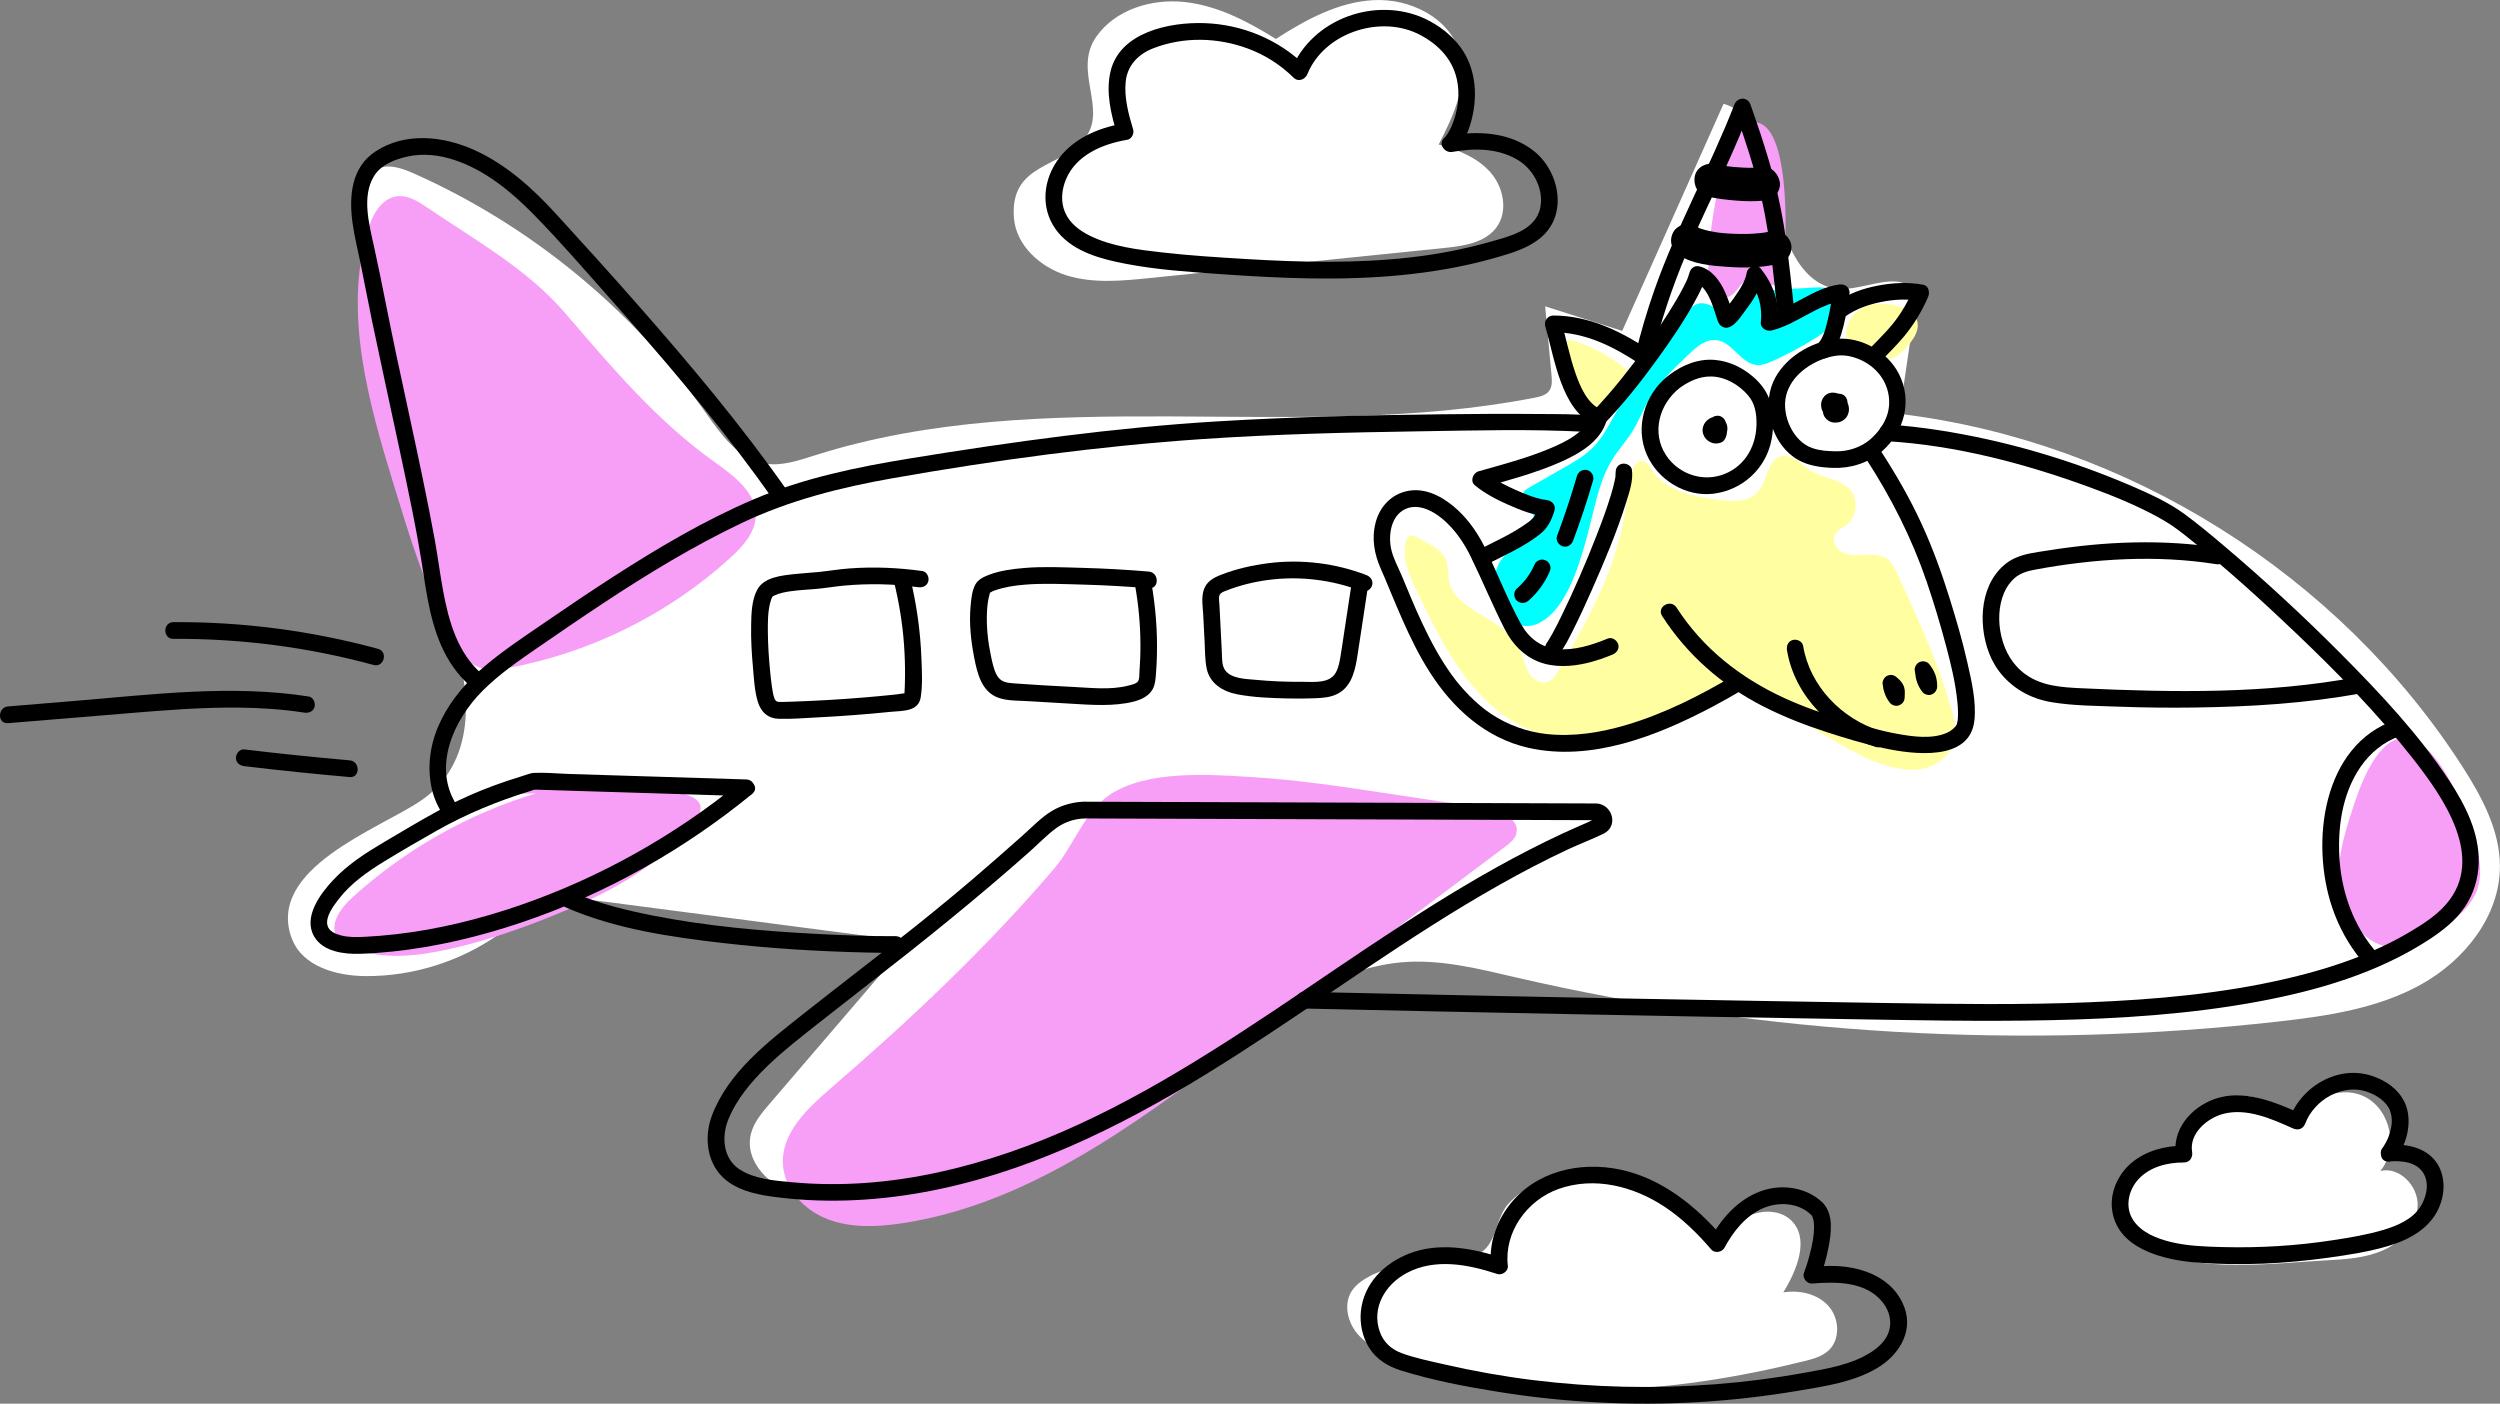
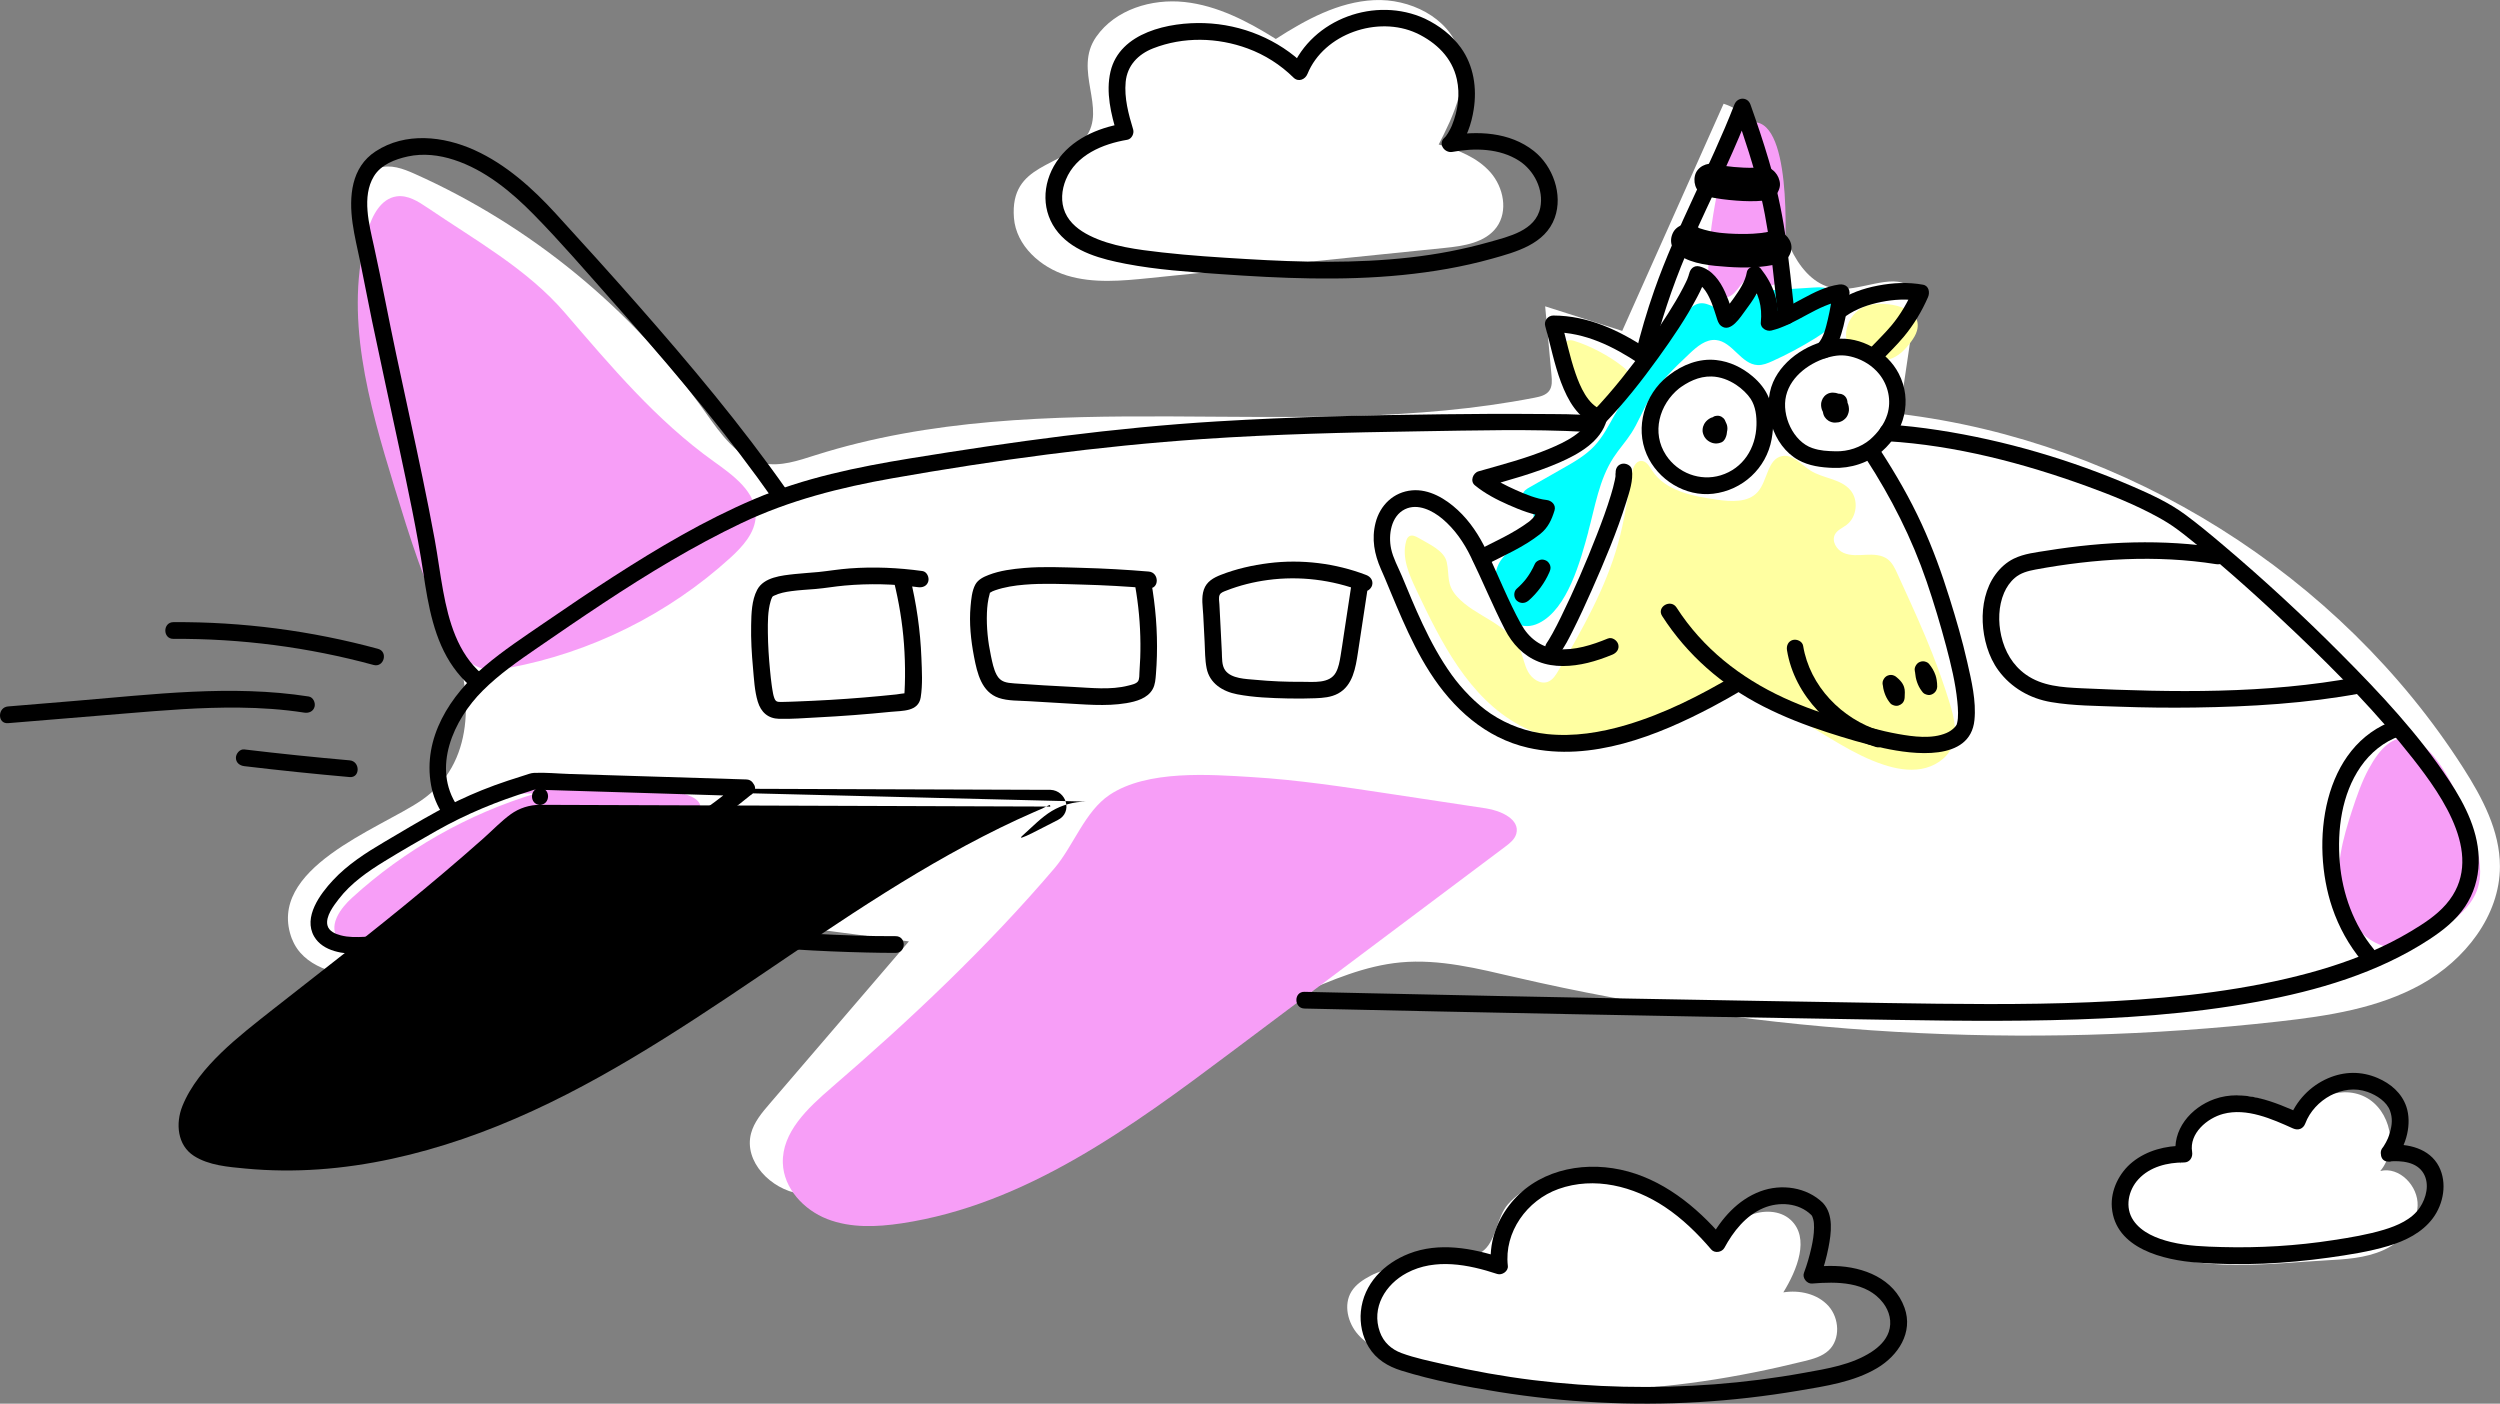
<svg xmlns="http://www.w3.org/2000/svg" id="Layer_1" data-name="Layer 1" width="597.89" height="335.7" viewBox="0 0 597.89 335.7">
  <rect x="0" y="0" width="597.89" height="335.7" fill="#808080" stroke="none" />
  <defs>
    <style>
      .cls-1 {
        fill: #f79ef7;
      }

      .cls-2 {
        fill: aqua;
      }

      .cls-3 {
        fill: #ffffa1;
      }

      .cls-4 {
        fill: #fff;
      }
    </style>
  </defs>
  <path class="cls-4" d="M69.87,224.62c2.51,6.52,10.62,8.79,17.6,8.82,11.31,.06,22.6-3.49,31.85-10.01,3.91-2.76,7.58-6.09,12.14-7.51,4.45-1.39,9.25-.8,13.88-.19,24.01,3.14,48.02,6.27,72.03,9.41-11.11,12.95-22.22,25.89-33.32,38.84-1.83,2.13-3.71,4.36-4.43,7.07-1.79,6.75,4.75,13.39,11.65,14.44,6.9,1.04,13.73-1.8,20.13-4.58,33.07-14.37,66.15-28.74,99.22-43.1,7.84-3.41,15.85-6.86,24.36-7.65,9.28-.86,18.52,1.49,27.6,3.6,59.63,13.8,121.61,17.38,182.43,10.53,11.76-1.32,23.78-3.14,34.11-8.91,10.33-5.77,18.75-16.35,18.75-28.18,0-8.52-4.22-16.44-8.81-23.61-29.55-46.16-80.38-78.06-134.79-84.61,1.18-8,2.36-16,3.54-24,.24-1.62,.47-3.34-.19-4.85-2.43-5.57-10.67-1.22-16.75-1.02-9.5,.31-14.42-11.17-15.88-20.57-1.47-9.4-3.7-20.91-12.78-23.73-8.08,18.11-16.16,36.22-24.25,54.33-6.14-1.96-12.29-3.92-18.43-5.88,.51,5.5,1.02,10.99,1.52,16.49,.12,1.27,.2,2.67-.54,3.7-.77,1.07-2.19,1.41-3.48,1.66-56.68,11.06-117.05-3.7-172.09,13.77-4.03,1.28-8.24,2.74-12.39,1.92-6.18-1.23-10.18-7.02-13.83-12.16-17.56-24.77-41.86-44.7-69.58-57.08-2.72-1.22-5.81-2.37-8.6-1.35-4.96,1.82-5.32,8.6-4.7,13.85,3.93,33.54,11.51,66.65,22.55,98.57,4.66,13.46,5.24,30.02-7.71,38.84-9.92,6.76-37.35,16.29-30.83,33.17Z" />
  <path class="cls-4" d="M262.2,8.76c4.55-6.49,13.21-9.12,21.08-8.28,7.88,.85,15.12,4.63,21.84,8.84,7.16-4.61,14.97-8.87,23.47-9.29,8.5-.42,17.79,4.07,20.38,12.18,2.38,7.47-1.31,15.38-4.9,22.35,4.59,1.25,9.24,3.09,12.38,6.66s4.27,9.27,1.47,13.12c-2.71,3.71-7.84,4.49-12.41,4.95-23.53,2.4-47.06,4.8-70.59,7.21-6.6,.67-13.4,1.33-19.75-.61-6.34-1.94-12.16-7.16-12.68-13.77-1.04-13.27,11.59-11.83,17.13-19.26,5.19-6.95-3.06-16.05,2.56-24.08Z" />
  <path class="cls-4" d="M375.03,281.01c13.47-1.89,27.77,4.77,34.98,16.3,2.46-2.54,5.02-5.14,8.25-6.56s7.37-1.41,9.98,.99c4.66,4.28,1.57,11.95-1.75,17.34,3.87-.62,8.18,.34,10.8,3.26,2.62,2.92,2.9,7.94,.04,10.62-1.57,1.46-3.73,2.05-5.81,2.56-31.92,7.91-66.33,10.67-97.19-.71-3.5-1.29-7.05-2.84-9.53-5.63s-3.55-7.14-1.59-10.31c1.05-1.7,2.79-2.83,4.56-3.77,8.04-4.27,21.33-.86,27.28-6.25,2.74-2.48,3.01-7.89,5.57-10.82,3.61-4.14,9.09-6.26,14.41-7.01Z" />
  <path class="cls-4" d="M521.47,278.5c-.8-6.76,3.74-13.77,10.23-15.81s14.22,1.11,17.43,7.11c1.7-6.71,10.31-10.61,16.48-7.47,6.17,3.14,8.07,12.4,3.65,17.72,4.57-1.13,9.11,3.6,8.93,8.31s-3.89,8.69-8.19,10.62c-4.3,1.93-9.13,2.2-13.83,2.45-11.45,.6-32.09,3.34-42.56-3.28-4.22-2.67-7.29-8.76-6.6-13.81,.75-5.45,13.77-11.7,14.46-5.85Z" />
  <path class="cls-3" d="M339.25,128.65c-.69-.41-1.56-.81-2.24-.39-.42,.26-.62,.76-.74,1.23-1.05,3.86,.7,7.87,2.41,11.49,5.92,12.54,12.58,25.9,24.79,32.49,7.29,3.94,15.97,4.97,24.14,3.63s15.88-4.96,22.63-9.77c1.36-.97,2.82-2.03,4.48-2,.9,.02,1.76,.35,2.59,.69,4.45,1.82,8.82,3.82,13.01,6.17,6.64,3.71,12.89,8.3,20.11,10.68,2.91,.96,6.03,1.54,9.05,1.02s5.94-2.31,7.25-5.08c1.55-3.29,.62-7.17-.45-10.65-1.23-4-2.62-7.96-4.15-11.86-2.17-5.51-4.62-10.9-7.08-16.29-.43-.95-.87-1.9-1.3-2.85-.57-1.26-1.19-2.57-2.29-3.41-1.44-1.1-3.41-1.16-5.22-1.07s-3.71,.27-5.37-.47-2.88-2.8-2.03-4.4c.57-1.07,1.81-1.55,2.78-2.28,2.49-1.89,2.93-5.96,.89-8.34-2.32-2.72-6.52-2.74-9.54-4.66-2.21-1.41-4.2-3.95-6.77-3.46-3.52,.68-3.45,5.87-5.82,8.57-2.31,2.62-6.4,2.34-9.85,1.85-5.77-.83-12.25-2.08-15.42-6.97-.67-1.03-1.43-2.35-2.66-2.29-1.35,.06-1.94,1.71-2.17,3.04-.99,5.58-1.79,11.21-3.3,16.68-2.99,10.82-8.65,20.67-14.26,30.39-.63,1.1-1.36,2.27-2.54,2.72-1.81,.68-3.81-.72-4.74-2.42-.93-1.7-1.19-3.69-2-5.45-1.37-3-4.17-5.08-6.98-6.81-2.81-1.73-5.81-3.28-8.02-5.73-2.6-2.88-1.74-5.02-2.44-8.22-.61-2.75-4.15-4.25-6.72-5.77Z" />
  <path class="cls-3" d="M376.48,81.52c-.58-.17-1.26-.29-1.75,.06-.34,.25-.5,.67-.62,1.08-1.37,4.77,.77,9.78,2.92,14.26,.69,1.42,1.52,2.97,3.02,3.48,1.85,.62,3.8-.65,5.09-2.11,1.61-1.81,2.72-3.98,3.56-6.23,1.08-2.91,1.24-2.9-.82-4.54-2.99-2.38-7.74-4.9-11.41-5.99Z" />
  <path class="cls-3" d="M446.77,73.02c-3.19,.9-5.51,4.23-5.25,7.53,.05,.61,.18,1.23,.48,1.76,.37,.65,.96,1.13,1.56,1.56,2.39,1.72,5.44,2.9,8.26,2.07,2.18-.64,3.87-2.36,5.21-4.19,.59-.81,1.15-1.67,1.42-2.64,1.65-5.91-7.81-7.18-11.69-6.09Z" />
  <path class="cls-2" d="M379.83,127.19c1.65-6.06,2.62-12.5,6.05-17.77,1.32-2.03,2.98-3.84,4.29-5.88,1.58-2.46,2.62-5.23,4.1-7.76,2.5-4.3,6.17-7.78,9.78-11.2,1.79-1.69,3.9-3.5,6.35-3.26,3.94,.39,6.01,5.83,9.97,5.99,1.22,.05,2.39-.44,3.5-.94,3.51-1.58,6.91-3.4,10.18-5.43,2.07-1.29,4.18-2.76,5.28-4.94,1.1-2.18,.8-5.25-1.26-6.55-1.34-.84-3.04-.77-4.61-.67-3.01,.19-6.01,.39-9.02,.58-1.12,.07-2.27,.15-3.32,.55-2.94,1.12-4.95,4.65-8.1,4.52-2.31-.09-4.3-2.23-6.57-1.87-1.54,.25-2.65,1.58-3.61,2.81-5.96,7.68-11.94,15.4-16.7,23.87-1.46,2.6-2.83,5.3-4.88,7.47-2.09,2.22-4.78,3.76-7.43,5.26-2.69,1.53-5.38,3.06-8.07,4.6-.65,.37-1.37,.82-1.55,1.55-.31,1.25,1.08,2.18,1.84,3.22,1.66,2.28,.22,5.57-1.78,7.55s-4.62,3.49-5.87,6.02c-2.89,5.8,1.93,17.87,9.62,14.12,6.92-3.37,10-15.12,11.84-21.87Z" />
  <path class="cls-1" d="M408.54,64.52c0,1.56,.06,3.19,.8,4.56,.74,1.37,2.35,2.4,3.85,1.97,2.57-.73,3.46-5.03,6.11-4.69,1.36,.17,2.26,1.61,3.61,1.87,1.19,.23,2.38-.58,2.98-1.63s.74-2.29,.83-3.5c.45-5.67,1.82-35.86-8.23-33.77-5.88,1.22-6.34,9.61-7.3,14.23-1.44,6.9-2.62,13.89-2.66,20.95Z" />
  <path class="cls-1" d="M566.52,183.82c-1.71,3.18-2.9,6.61-4.02,10.05-2.14,6.54-4.09,13.48-2.7,20.22,1.39,6.74,7.22,13.06,14.09,12.61,3.9-.25,7.35-2.54,10.5-4.85,3.22-2.37,6.51-5.04,7.94-8.78,1.5-3.92,.68-8.34-.54-12.35-3.07-10.1-14.42-37.09-25.26-16.89Z" />
  <path class="cls-1" d="M198.78,260.18c-5.6,4.82-11.8,10.61-11.56,17.99,.2,6.02,4.99,11.18,10.61,13.37,5.62,2.19,11.88,1.92,17.84,1.02,29.58-4.45,54.84-22.97,78.77-40.92,21.84-16.38,43.69-32.76,65.53-49.14,1.11-.83,2.28-1.76,2.66-3.09,.96-3.45-3.68-5.54-7.22-6.08-7.87-1.19-15.73-2.38-23.6-3.57-10.72-1.62-21.46-3.25-32.29-3.91-10.2-.63-25.15-1.77-34.16,4.25-5.91,3.95-8.63,12.21-13.18,17.55-16.14,18.94-34.58,36.32-53.41,52.53Z" />
  <path class="cls-1" d="M128.2,189.74c-16.29,4.9-31.45,13.51-44.01,24.97-2.69,2.45-5.46,6.22-3.65,9.38,.83,1.45,2.43,2.26,4,2.83,7.36,2.69,15.54,1.73,23.18,0,9.11-2.06,17.95-5.17,26.56-8.77,12.16-5.07,24.37-11.5,32.1-22.16,.71-.98,1.41-2.14,1.12-3.31-.32-1.34-1.76-2.05-3.05-2.54-14.11-5.34-30.14-5.43-44.31-.24" />
  <path class="cls-1" d="M102.25,49.69c-2.22-1.51-4.71-3.09-7.37-2.73-3.8,.51-5.91,4.62-6.98,8.3-5.8,19.92,.29,41.15,6.36,60.99,3.69,12.07,7.41,24.22,13.19,35.45,1.78,3.47,4.13,7.13,7.88,8.17,2.07,.57,4.28,.25,6.39-.15,19.61-3.65,38.14-12.86,52.9-26.28,2.99-2.72,6.01-6.02,6.12-10.05,.15-5.71-5.36-9.68-10-13-13.79-9.85-24.67-22.83-35.64-35.58-9.04-10.51-21.48-17.38-32.84-25.12Z" />
  <path d="M447.27,105.1c-2.28,1.92-5.33,2.91-8.28,2.83-2.08-.06-3.62-.11-5.56-.77-4.56-1.54-7.42-7.79-6.27-12.55s5.92-8.12,10.53-9.26c2.1-.52,3.71-.47,5.66,.11,2.34,.7,4.49,2.06,6.04,3.96,2.2,2.69,3.01,6.4,1.97,9.72-.73,2.34-2.27,4.35-4.09,5.95-1.94,1.7,.9,4.52,2.83,2.83,5.36-4.71,7.35-12.1,3.98-18.6-2.72-5.26-9.09-8.92-15.05-8.25s-12.48,4.54-14.99,10.34c-2.72,6.3-.09,15.19,6.03,18.6,2.55,1.42,5.45,1.79,8.32,1.89,4.3,.15,8.4-1.19,11.71-3.98,1.97-1.66-.87-4.48-2.83-2.83Z" />
  <path d="M398.77,90.01c-5.44,4.39-7.78,12.14-4.96,18.65,2.63,6.08,9.26,10.2,15.9,9.42,7.02-.83,12.71-6.06,13.98-13.03,.59-3.24,.57-6.78-.66-9.88-.81-2.03-2.22-3.75-3.87-5.15-2.49-2.11-5.45-3.55-8.71-3.91-4.1-.46-8.06,1.12-11.27,3.59-.86,.66-1.31,1.72-.72,2.74,.49,.84,1.87,1.38,2.74,.72,2.37-1.82,5.06-3.19,8.11-3.12,2.13,.05,4.13,.83,5.9,1.99,1.37,.9,2.74,2.23,3.48,3.37,1.19,1.84,1.44,4.16,1.38,6.3-.15,5.47-3.18,10.34-8.57,11.98-4.91,1.49-10.24-.54-13.06-4.82-3.52-5.36-1.64-12.13,3.16-16,.84-.68,.71-2.12,0-2.83-.83-.83-1.99-.68-2.83,0Z" />
  <path d="M409.05,102.42c.03,.06,.06,.13,.09,.2l-.2-.48c.1,.24,.16,.49,.2,.75l-.07-.53c.04,.29,.04,.57,0,.86l.07-.53c-.04,.26-.1,.51-.2,.75l.2-.48-.02,.04,1.2-.92c-.07,.03-.15,.05-.22,.06l.53-.07c-.1,.01-.2,.01-.29,0l.53,.07c-.12-.02-.24-.05-.35-.1l.48,.2c-.1-.05-.2-.1-.29-.17l.4,.31c-.1-.07-.18-.16-.26-.26l.31,.4c-.06-.08-.11-.16-.15-.25l.2,.48c-.03-.08-.06-.17-.07-.25l.07,.53c-.01-.09-.01-.18,0-.28l-.07,.53c.01-.1,.04-.2,.08-.3l-.2,.48c.04-.1,.1-.19,.16-.27l-.31,.4c.07-.09,.16-.18,.25-.25l-.4,.31c.09-.07,.19-.13,.3-.18l-.48,.2c.1-.04,.2-.07,.3-.08l-.53,.07c.09-.01,.19-.01,.28,0l-.53-.07s.06,0,.1,.02l-.48-.2c.05,.02,.1,.05,.14,.08l-.4-.31s.09,.08,.13,.13l-.31-.4c.04,.06,.08,.12,.11,.19l-.2-.48c.03,.08,.05,.16,.07,.24l-.07-.53c.01,.09,.01,.18,0,.28l.07-.53c-.01,.08-.03,.16-.07,.24l.2-.48c-.03,.06-.06,.11-.1,.16l.31-.4s-.07,.08-.11,.11l.4-.31s-.1,.06-.15,.09l.48-.2c-.06,.02-.12,.04-.18,.05l.53-.07c-.06,0-.12,0-.19,0l.53,.07c-.08-.01-.16-.04-.24-.07l.48,.2c-.08-.04-.15-.08-.22-.13l.4,.31c-.06-.05-.11-.1-.16-.16l.31,.4c-.05-.06-.08-.12-.11-.19l.2,.48c-.03-.07-.05-.14-.06-.21l.07,.53c0-.05,0-.1,0-.16l-.07,.53s0-.04,.01-.06c.08-.27,.1-.53,.04-.8-.01-.27-.09-.51-.24-.74-.13-.23-.3-.42-.52-.56-.19-.18-.42-.3-.68-.36-.51-.12-1.09-.09-1.54,.2-.42,.27-.82,.69-.92,1.2-.08,.42-.1,.63-.05,1.02s.11,.58,.3,.97c.11,.22,.28,.42,.44,.6,.17,.19,.39,.34,.59,.48,.42,.29,.95,.41,1.45,.44s1.06-.13,1.46-.39c.19-.13,.4-.27,.55-.45,.12-.15,.26-.31,.36-.47s.2-.44,.25-.57c.12-.3,.16-.64,.15-.96-.01-.25-.04-.5-.1-.74-.01-.04-.03-.08-.04-.12-.07-.19-.14-.39-.24-.56-.02-.04-.04-.07-.07-.1-.11-.16-.23-.33-.37-.47-.17-.17-.36-.33-.58-.44-.44-.23-.7-.28-1.19-.32-.27-.02-.56,.04-.81,.08-.36,.07-.72,.22-1.02,.44-.45,.32-.78,.63-1.07,1.11-.02,.04-.05,.08-.07,.12-.09,.19-.18,.39-.25,.59-.09,.25-.11,.55-.13,.8-.04,.54,.14,1.04,.37,1.52,.04,.08,.08,.15,.13,.22,.13,.19,.31,.43,.49,.6,.42,.37,.79,.59,1.32,.77,.09,.03,.18,.05,.27,.07,.26,.04,.53,.1,.79,.07,.44-.04,.65-.08,1.03-.23l.24-.1c.23-.13,.42-.3,.56-.52,.21-.28,.23-.35,.38-.74,.02-.06,.05-.12,.07-.18,.05-.14,.08-.28,.11-.42,.05-.29,.1-.6,.12-.89,.03-.44-.04-.9-.12-1.32s-.27-.86-.46-1.25c-.13-.23-.3-.42-.52-.56-.19-.18-.42-.3-.68-.36-.27-.08-.53-.1-.8-.04-.27,.01-.51,.09-.74,.24-.43,.28-.8,.69-.92,1.2l-.07,.53c0,.36,.09,.7,.27,1.01h0Z" />
  <path d="M439.31,98.27c.05-.1,.11-.19,.18-.28l-.31,.4c.12-.15,.25-.28,.4-.39l-.4,.31c.15-.11,.31-.21,.48-.28l-.48,.2c.18-.08,.37-.13,.57-.16l-.53,.07c.19-.02,.37-.03,.56,0l-.53-.07h.04c-.47-.46-.93-.93-1.4-1.39,.02,.06,.03,.13,.04,.2l-.07-.53c.01,.11,.01,.22,0,.33l.07-.53c-.02,.14-.06,.28-.11,.42l.2-.48c-.06,.13-.13,.26-.22,.37l.31-.4c-.08,.1-.18,.2-.28,.28l.4-.31c-.09,.06-.18,.12-.28,.16l.48-.2c-.1,.04-.2,.07-.3,.09l.53-.07c-.1,.01-.19,.01-.29,0l.53,.07c-.08-.01-.16-.03-.24-.07l.48,.2c-.07-.03-.13-.07-.19-.11l.4,.31c-.06-.05-.12-.11-.17-.17l.31,.4c-.06-.08-.11-.16-.15-.26l.2,.48c-.04-.11-.07-.22-.09-.34l.07,.53c-.02-.12-.02-.25,0-.37l-.07,.53c.02-.1,.04-.2,.08-.3l-.2,.48c.03-.07,.07-.14,.12-.2l-.31,.4s.08-.09,.13-.13l-.4,.31c.06-.04,.12-.08,.18-.11l-.48,.2c.06-.02,.12-.04,.19-.05l-.53,.07c.1-.01,.2-.01,.3,0l-.53-.07c.13,.02,.26,.06,.38,.11l-.48-.2c.15,.07,.3,.15,.43,.25l-.4-.31c.16,.12,.3,.26,.42,.42l-.31-.4c.12,.16,.22,.33,.3,.51l-.2-.48c.06,.15,.1,.29,.12,.45l-.07-.53c.02,.14,.02,.28,0,.42l.07-.53c-.02,.12-.05,.23-.09,.34l.2-.48c-.04,.08-.08,.16-.13,.23l.31-.4c-.06,.07-.12,.13-.19,.19l.4-.31c-.09,.07-.18,.12-.28,.16l.48-.2c-.12,.05-.24,.08-.37,.1l.53-.07c-.13,.02-.25,.02-.37,0l.53,.07c-.09-.01-.19-.04-.27-.07l.48,.2c-.08-.03-.15-.07-.22-.13l.4,.31c-.05-.04-.1-.09-.14-.14l.31,.4c-.04-.06-.07-.11-.1-.18l.2,.48c-.03-.07-.04-.14-.06-.21l.07,.53c-.01-.1-.01-.2,0-.3l-.07,.53c.02-.1,.04-.2,.08-.29l-.2,.48c.04-.11,.1-.2,.17-.29l-.31,.4c.06-.08,.13-.15,.22-.21l-.4,.31c.07-.05,.15-.1,.23-.14l-.48,.2c.05-.02,.11-.04,.16-.05,.26-.06,.49-.18,.68-.36,.22-.14,.39-.33,.52-.56,.15-.23,.23-.48,.24-.74,.06-.27,.05-.53-.04-.8-.16-.48-.46-.95-.92-1.2s-1.01-.34-1.54-.2-1.13,.48-1.49,.92c-.12,.15-.3,.36-.41,.55s-.21,.45-.28,.63c-.11,.28-.14,.6-.16,.89s.02,.62,.11,.9c.08,.25,.18,.51,.33,.73,.27,.39,.48,.6,.88,.87,.22,.16,.49,.25,.75,.34,.55,.18,1.08,.13,1.64,.05,.1-.02,.2-.04,.29-.07,.25-.09,.52-.19,.74-.33,.44-.29,.88-.68,1.11-1.16,.26-.55,.45-1.15,.38-1.77-.03-.3-.06-.62-.16-.91s-.22-.58-.37-.84-.34-.48-.53-.71c-.1-.12-.22-.23-.34-.34-.23-.19-.48-.39-.74-.53-.3-.16-.64-.31-.98-.37-.53-.09-.9-.11-1.44,.01-.25,.06-.5,.16-.72,.3s-.42,.29-.59,.48c-.35,.41-.44,.59-.63,1.08-.13,.34-.18,.72-.16,1.08,.03,.59,.15,1.01,.41,1.54,.23,.47,.63,.84,1.06,1.12,.45,.3,1.13,.47,1.67,.41s.86-.13,1.37-.39c.27-.13,.51-.33,.72-.53,.46-.42,.77-.99,.96-1.57s.19-1.29,.03-1.88c-.1-.34-.27-.63-.51-.88-.25-.25-.54-.42-.88-.51-.27-.04-.56-.1-.85-.09s-.58,.05-.85,.1c-.39,.07-.77,.23-1.11,.4s-.66,.42-.94,.68c-.09,.08-.17,.17-.24,.26-.17,.22-.36,.44-.5,.69-.25,.46-.34,1.03-.2,1.54,.06,.26,.18,.49,.36,.68,.14,.22,.33,.39,.56,.52,.46,.25,1.03,.37,1.54,.2s.94-.46,1.2-.92h0Z" />
  <path d="M446.31,109.77c5.98,9.23,10.91,18.93,14.47,29.35,1.73,5.08,3.28,10.25,4.66,15.44,1.15,4.33,2.23,8.76,2.67,13.23,.17,1.67,.3,3.8-.05,5.11-.03,.12-.07,.23-.1,.35-.16,.5,.2-.28-.06,.13-.16,.25-.22,.35-.46,.59-.55,.57-1.16,.99-1.94,1.33-3.46,1.49-7.94,.89-11.59,.23-4.25-.76-8.39-1.97-12.52-3.22-5.02-1.51-10-3.22-14.77-5.42-10.43-4.81-19.41-11.86-25.66-21.59-1.39-2.16-4.85-.16-3.45,2.02,5.98,9.32,14.33,16.59,24.17,21.61,4.88,2.49,10,4.48,15.21,6.17,4.5,1.46,9.06,2.84,13.69,3.84,6.82,1.47,20.61,3.34,21.62-6.72,.46-4.57-.71-9.45-1.72-13.88-1.16-5.13-2.64-10.2-4.21-15.22-1.88-6.04-4.03-11.99-6.67-17.75-2.81-6.12-6.18-11.95-9.84-17.6-1.39-2.15-4.86-.15-3.45,2.02h0Z" />
  <path d="M449.65,174.79c-9.18-2.83-16.85-10.73-18.42-20.34-.17-1.07-1.5-1.66-2.46-1.4-1.13,.31-1.57,1.39-1.4,2.46,1.79,10.96,10.81,19.92,21.21,23.13,2.47,.76,3.52-3.1,1.06-3.86h0Z" />
  <path d="M458.47,161.56c.06,.07,.11,.14,.17,.21l-.31-.4c.3,.4,.55,.83,.75,1.28l-.2-.48c.21,.5,.35,1.02,.43,1.56l-.07-.53c.04,.34,.06,.67,.05,1.01l3.73-1.01c-.33-.44-.61-.91-.82-1.41l.2,.48c-.22-.53-.37-1.08-.44-1.64l.07,.53c-.01-.11-.03-.23-.03-.34-.04-.54-.19-1.02-.59-1.41-.35-.35-.92-.61-1.41-.59s-1.05,.19-1.41,.59-.63,.89-.59,1.41c.13,1.57,.61,3.14,1.57,4.41l.31,.4c.18,.2,.4,.33,.64,.41,.4,.17,.88,.24,1.3,.1,.86-.28,1.44-1.02,1.47-1.93,.02-.54-.05-1.07-.13-1.61-.06-.38-.15-.75-.27-1.11-.36-1.04-.88-1.91-1.58-2.75-.31-.37-.95-.59-1.41-.59-.49,0-1.08,.22-1.41,.59s-.61,.88-.59,1.41l.07,.53c.1,.34,.27,.63,.51,.88h0Z" />
  <path d="M450.8,164.83c.34,.29,.68,.58,.95,.93l-.31-.4c.09,.12,.18,.26,.24,.4l-.2-.48c.06,.14,.09,.28,.11,.43l-.07-.53c.07,.54,0,1.09-.01,1.63l3.73-1.01c-.32-.43-.59-.9-.8-1.39l.2,.48c-.22-.53-.37-1.09-.45-1.66l.07,.53c-.01-.11-.03-.23-.04-.34,.01-.28-.05-.53-.17-.77-.08-.25-.22-.46-.41-.64-.35-.35-.92-.61-1.41-.59s-1.05,.19-1.41,.59c-.34,.37-.63,.89-.59,1.41,.13,1.57,.61,3.13,1.56,4.4l.31,.4c.18,.2,.4,.33,.64,.41,.4,.17,.88,.24,1.3,.1,.33-.11,.63-.28,.88-.51,.38-.35,.57-.91,.59-1.41,.03-.81,.13-1.71-.14-2.5-.2-.6-.47-1.02-.89-1.5-.25-.3-.56-.56-.85-.81-.41-.35-.86-.59-1.41-.59-.49,0-1.08,.22-1.41,.59s-.61,.88-.59,1.41,.19,1.07,.59,1.41h0Z" />
  <path d="M437.58,85.08c1.8-1.89,2.65-4.54,3.28-7.01s1.03-5.04,1.44-7.57c.26-1.61-.88-2.68-2.46-2.46-6.27,.89-11.18,5.68-17.25,7.16l2.53,1.93c.51-4.85-1.03-9.11-4.02-12.89-.9-1.14-3.11-.52-3.34,.88-.37,2.23-1.77,4.26-3.04,6.08-.58,.82-1.18,1.63-1.84,2.39-.25,.29-.5,.58-.77,.86-.59,.6-.21,.13,.23,.02h1.04c.29,.17,.59,.34,.88,.51,.22,.2,.33,.33,.36,.58-.02-.14-.1-.29-.15-.43-.14-.46-.28-.91-.43-1.37-.42-1.33-.91-2.64-1.48-3.91-1.2-2.66-3.1-5.36-6.08-6.13-1.39-.36-2.36,.65-2.53,1.93,.09-.68-.03,0-.11,.26-.09,.3-.2,.59-.32,.88-.14,.35,.1-.21-.07,.15-.09,.2-.18,.4-.28,.6-.2,.42-.4,.83-.62,1.24-1.1,2.13-2.34,4.18-3.62,6.21-3.36,5.33-7.04,10.48-10.99,15.39-2.23,2.78-4.55,5.48-7.02,8.05-1.79,1.86,1.04,4.69,2.83,2.83,4.69-4.87,8.89-10.21,12.84-15.69,3.36-4.66,6.64-9.47,9.32-14.56,.89-1.69,1.79-3.45,2.04-5.36l-2.53,1.93c1.94,.5,3.21,3.03,3.98,4.99,.41,1.05,.75,2.13,1.09,3.21,.25,.8,.46,1.66,1.15,2.18,2.27,1.73,4.66-2.22,5.75-3.67,1.76-2.35,3.73-5.16,4.22-8.12l-3.34,.88c2.35,2.98,3.24,6.32,2.84,10.07-.14,1.35,1.39,2.21,2.53,1.93,6.07-1.48,11.01-6.28,17.25-7.16l-2.46-2.46c-.38,2.31-.73,4.63-1.28,6.91-.47,1.97-1.01,4.43-2.41,5.91-1.77,1.86,1.05,4.7,2.83,2.83h0Z" />
  <path d="M429.25,75.6c-.74-6.57-1.36-13.16-2.33-19.7-.88-5.94-2.2-11.79-3.9-17.55-1.32-4.49-2.82-8.92-4.38-13.33-.69-1.94-3.14-1.85-3.86,0-5.84,15.04-13.81,29.17-19.15,44.41-1.76,5.02-3.25,10.12-4.51,15.28-.61,2.5,3.25,3.57,3.86,1.06,2.1-8.59,4.87-16.98,8.31-25.12,3.01-7.12,6.45-14.05,9.64-21.09,2.02-4.44,3.94-8.93,5.7-13.48h-3.86c2.45,6.92,4.77,13.9,6.43,21.06,1.28,5.5,2.08,11.07,2.72,16.67,.45,3.93,.86,7.86,1.31,11.78,.12,1.07,.83,2,2,2,.99,0,2.12-.92,2-2h0Z" />
  <path d="M311.93,241.2c21.41,.48,42.82,.93,64.24,1.35s42.64,.81,63.97,1.15c16.79,.27,33.59,.65,50.39,.28,16.51-.36,33.08-1.41,49.34-4.41,14.31-2.64,28.85-6.87,41.12-14.91,3.28-2.15,6.33-4.55,8.54-7.83,2.07-3.07,3.16-6.73,3.27-10.42,.2-7.18-3.17-13.84-7.02-19.68-7.31-11.11-16.6-20.98-25.95-30.38-8.99-9.04-18.37-17.71-28.1-25.94-3-2.54-6.02-5.06-9.18-7.39-3.81-2.8-8.19-4.81-12.51-6.68-14.77-6.38-30.54-11.02-46.45-13.47-4.05-.62-8.12-1.1-12.2-1.35-2.57-.16-2.56,3.84,0,4,16.28,.99,32.49,5.24,47.78,10.79,5.78,2.1,11.55,4.41,16.95,7.38,1.55,.85,3.05,1.77,4.47,2.82,.26,.19,.52,.39,.78,.58,.14,.11,.28,.22,.42,.32,.18,.14-.07-.06-.09-.07,.11,.08,.22,.17,.33,.25,.68,.53,1.36,1.07,2.03,1.61,8.77,7.08,17.15,14.67,25.3,22.46,9.79,9.36,19.35,19.1,27.72,29.78,7.22,9.21,17.52,23.79,7.9,34.84-2.35,2.7-5.42,4.66-8.46,6.48s-6.02,3.31-9.16,4.69c-6.57,2.88-13.49,4.95-20.46,6.58-15.48,3.62-31.41,5.02-47.27,5.67s-32.2,.43-48.29,.18c-20.47-.33-40.94-.68-61.41-1.06s-41.73-.82-62.59-1.28c-5.12-.11-10.25-.22-15.37-.34-2.58-.06-2.57,3.94,0,4h0Z" />
  <path d="M394.07,83.52c-6.8-4.51-14.28-8.04-22.59-8.06-1.29,0-2.29,1.28-1.93,2.53,1.28,4.48,2.13,9.08,3.78,13.44s3.99,8.58,8.48,10.33c1.01,.39,2.19-.43,2.46-1.4,.31-1.13-.39-2.07-1.4-2.46-3.13-1.22-4.96-5.38-6.08-8.62-1.4-4.04-2.22-8.25-3.39-12.36l-1.93,2.53c7.61,.03,14.36,3.4,20.57,7.52,2.15,1.43,4.16-2.04,2.02-3.45h0Z" />
  <path d="M384.57,152.69c-3.82,1.57-7.99,2.92-12.17,2.54-3.83-.35-6.79-2.64-8.62-5.95-3.13-5.67-5.5-11.78-8.3-17.62-1.72-3.59-3.92-6.97-6.86-9.69-2.91-2.7-6.81-5.06-10.93-4.7-4.41,.39-7.66,3.56-8.72,7.77-.98,3.89-.28,7.51,1.3,11.1,.19,.43,.38,.86,.57,1.3,.11,.25,.21,.49,.32,.74,.06,.14,.36,.84,.18,.43,.42,.99,.83,1.98,1.24,2.98,.9,2.15,1.8,4.31,2.74,6.44,1.94,4.39,4.05,8.72,6.64,12.76,5.5,8.6,13.29,15.71,23.47,18.03,15.11,3.45,30.96-2.85,44.11-9.8,2.46-1.3,4.88-2.67,7.27-4.09,2.21-1.31,.2-4.77-2.02-3.45-8.16,4.84-16.73,9.2-25.86,11.9-6.13,1.81-12.54,2.85-18.93,2.18-4.75-.5-9.38-2.15-13.48-4.88-3.44-2.29-6.94-5.95-9.33-9.27-2.73-3.8-4.97-7.93-6.96-12.16s-3.27-7.45-4.99-11.55c-.88-2.09-2.08-4.23-2.55-6.46-.7-3.3-.03-7.82,3.3-9.45,3.07-1.5,6.61,.31,8.98,2.3,2.93,2.47,5.1,5.62,6.77,9.05,2.81,5.76,5.24,11.71,8.17,17.41,1.77,3.45,4.41,6.26,8.06,7.71s7.92,1.19,11.73,.27c2.02-.49,3.99-1.18,5.91-1.97,1-.41,1.71-1.33,1.4-2.46-.26-.94-1.46-1.81-2.46-1.4h0Z" />
  <path d="M380.42,99.3c-1.07,4.09-6.26,6.5-9.98,8.05-5.44,2.27-11.18,3.75-16.84,5.37-1.33,.38-2.09,2.35-.88,3.34,2.41,1.98,5.22,3.44,8.06,4.69s5.89,2.46,9.06,2.81l-1.93-2.53c-.14,.46-.29,.93-.45,1.39-.04,.1-.08,.2-.11,.31-.13,.37,.21-.44,.04-.09-.09,.18-.18,.37-.28,.55s-.23,.35-.34,.53c-.19,.3,.31-.34,.04-.06-.07,.07-.12,.15-.19,.22-.18,.18-.35,.36-.54,.53-.1,.09-.21,.18-.31,.27-.33,.29,.07-.05-.07,.06-3.81,2.85-8.37,4.84-12.58,7-2.29,1.17-.27,4.63,2.02,3.45,4.44-2.28,9.31-4.37,13.23-7.5,1.86-1.49,2.71-3.37,3.4-5.59,.42-1.36-.7-2.4-1.93-2.53-2.31-.25-5.1-1.38-7.36-2.4s-4.99-2.33-6.93-3.92l-.88,3.34c6.16-1.76,12.38-3.41,18.26-5.97,4.59-2,9.99-5.01,11.35-10.24,.65-2.49-3.21-3.56-3.86-1.06h0Z" />
  <path d="M386.42,113.39c-.12-.82-.05,.19-.06,.46,0,.11-.02,.23-.04,.34,0-.04,.08-.51,.02-.16-.05,.27-.09,.55-.15,.82-.24,1.18-.57,2.35-.92,3.51-.97,3.21-2.14,6.37-3.36,9.5-2.6,6.69-5.46,13.31-8.62,19.75-.64,1.31-1.3,2.61-2,3.88-.27,.49-.54,.97-.84,1.45-.11,.19-.24,.37-.35,.55-.1,.16-.52,.69-.04,.08-.67,.85-.83,2,0,2.83,.69,.69,2.16,.85,2.83,0,1.35-1.71,2.31-3.7,3.29-5.63,1.57-3.13,3.04-6.32,4.45-9.52,3.07-6.93,6.06-13.98,8.32-21.23,.75-2.42,1.69-5.12,1.33-7.68-.15-1.07-1.51-1.66-2.46-1.4-1.15,.32-1.55,1.39-1.4,2.46h0Z" />
-   <path d="M259.71,191.71c-2.87,.03-5.7,.77-8.17,2.25s-4.74,3.87-6.98,5.86c-3.99,3.55-8,7.07-12.06,10.54-6.04,5.15-12.2,10.14-18.46,15.03-7.28,5.69-14.6,11.31-21.85,17.04-8.49,6.72-18.07,13.98-21.98,24.51-1.8,4.86-1.21,10.92,2.67,14.63,3.04,2.9,7.3,3.96,11.34,4.54,12.09,1.73,24.35,1.22,36.36-.93,24.31-4.36,46.78-15.36,67.68-28.17,21.15-12.97,41.03-27.89,62.29-40.69,5.34-3.21,10.76-6.29,16.29-9.16,2.72-1.41,5.48-2.78,8.26-4.08s5.68-2.36,8.42-3.71c3.66-1.82,2.08-7.06-1.77-7.22-.52-.02-1.05,0-1.57,0-7.63-.03-15.27-.05-22.9-.08-12.63-.04-25.26-.09-37.9-.13s-24.91-.09-37.37-.13c-7.1-.02-14.21-.05-21.31-.07-.33,0-.67,0-1,0-2.57,0-2.58,3.99,0,4,4.8,.02,9.6,.03,14.4,.05,11.12,.04,22.25,.08,33.37,.11l38.22,.13c9.69,.03,19.37,.07,29.06,.1l6.49,.02c.09,0,.42,.06,.5,0-.02,.01-.15-.41,0-.35-.29-.11-1.68,.72-1.94,.83-.64,.27-1.27,.54-1.9,.82-1.41,.61-2.8,1.25-4.2,1.89-2.71,1.26-5.4,2.58-8.06,3.95-21.47,11.03-41.11,25.15-61.14,38.52-19.89,13.26-40.49,26.04-63.22,33.82-11.13,3.81-22.7,6.47-34.45,7.29-5.85,.41-11.73,.36-17.57-.19-4.1-.39-8.78-.74-12.34-3.03-3.99-2.56-4.41-7.78-2.77-11.89,1.96-4.9,5.55-9.14,9.29-12.77s8.18-7.08,12.43-10.43c3.83-3.02,7.67-6.02,11.52-9.02,13.25-10.29,26.27-20.74,38.82-31.88,2.13-1.89,4.18-4.06,6.49-5.73,2.06-1.48,4.48-2.23,7-2.25s2.58-4.03,0-4Z" />
+   <path d="M259.71,191.71c-2.87,.03-5.7,.77-8.17,2.25s-4.74,3.87-6.98,5.86s5.68-2.36,8.42-3.71c3.66-1.82,2.08-7.06-1.77-7.22-.52-.02-1.05,0-1.57,0-7.63-.03-15.27-.05-22.9-.08-12.63-.04-25.26-.09-37.9-.13s-24.91-.09-37.37-.13c-7.1-.02-14.21-.05-21.31-.07-.33,0-.67,0-1,0-2.57,0-2.58,3.99,0,4,4.8,.02,9.6,.03,14.4,.05,11.12,.04,22.25,.08,33.37,.11l38.22,.13c9.69,.03,19.37,.07,29.06,.1l6.49,.02c.09,0,.42,.06,.5,0-.02,.01-.15-.41,0-.35-.29-.11-1.68,.72-1.94,.83-.64,.27-1.27,.54-1.9,.82-1.41,.61-2.8,1.25-4.2,1.89-2.71,1.26-5.4,2.58-8.06,3.95-21.47,11.03-41.11,25.15-61.14,38.52-19.89,13.26-40.49,26.04-63.22,33.82-11.13,3.81-22.7,6.47-34.45,7.29-5.85,.41-11.73,.36-17.57-.19-4.1-.39-8.78-.74-12.34-3.03-3.99-2.56-4.41-7.78-2.77-11.89,1.96-4.9,5.55-9.14,9.29-12.77s8.18-7.08,12.43-10.43c3.83-3.02,7.67-6.02,11.52-9.02,13.25-10.29,26.27-20.74,38.82-31.88,2.13-1.89,4.18-4.06,6.49-5.73,2.06-1.48,4.48-2.23,7-2.25s2.58-4.03,0-4Z" />
  <path d="M214.2,223.89c-6.42,.03-12.85-.22-19.26-.56-12.87-.68-25.79-1.83-38.45-4.3-6.48-1.27-13.13-2.85-19.16-5.48-.99-.43-2.15-.29-2.74,.72-.5,.85-.28,2.3,.72,2.74,11.81,5.15,24.97,7.07,37.68,8.53,11.39,1.31,22.85,2,34.3,2.26,2.3,.05,4.61,.1,6.91,.09,2.57-.01,2.58-4.01,0-4h0Z" />
  <path d="M177.08,187c-15.68,12.82-33.77,22.98-52.92,29.56-9.58,3.29-19.51,5.74-29.59,6.88-2.43,.28-4.88,.48-7.33,.6-1.92,.1-3.85,.15-5.72-.34-1.31-.34-2.89-.98-3.22-2.44-.48-2.1,1.5-4.67,2.7-6.23,2.92-3.81,6.96-6.61,11.01-9.09s8.21-4.89,12.36-7.24c7.18-4.06,14.63-7.13,22.52-9.54,.74-.23,.56-.28,1.17-.31,.46-.02,.93,.03,1.39,.04l5.15,.16,15.99,.49,27.4,.85,.51,.02c2.57,.08,2.57-3.92,0-4-8.31-.26-16.61-.51-24.92-.77l-17.4-.54c-2.8-.09-5.68-.39-8.48-.26-.77,.03-1.54,.37-2.28,.59-1.32,.41-2.64,.83-3.95,1.27-2.1,.7-4.18,1.45-6.23,2.28-3.72,1.5-7.34,3.23-10.86,5.15-4.22,2.31-8.34,4.79-12.48,7.23-4.38,2.58-8.76,5.39-12.25,9.14-3.09,3.31-7.21,8.84-4.51,13.48,2.11,3.61,7.12,4.25,10.9,4.13,10.44-.35,20.88-2.25,30.91-5.09,20.49-5.79,39.93-15.68,56.94-28.46,2.04-1.53,4.05-3.11,6.03-4.73s-.85-4.45-2.83-2.83Z" />
  <path d="M109.42,192.84c-6.2-9.19-.97-20.71,6.05-27.69,3.91-3.9,8.45-7.05,12.99-10.17,5.26-3.62,10.52-7.23,15.85-10.75,10.61-7,21.55-13.66,33.03-19.13,11.46-5.45,23.63-8.52,36.08-10.72,24.53-4.33,49.33-7.69,74.19-9.38,17.26-1.17,34.58-1.59,51.88-1.85,13.26-.2,26.62-.58,39.87,.13,.65,.03,1.29,.07,1.93,.14,2.56,.26,2.54-3.75,0-4-4.36-.44-8.81-.37-13.19-.41-7.81-.07-15.63-.03-23.44,.07-17.87,.21-35.76,.62-53.6,1.7-24.59,1.49-49.01,4.88-73.3,8.83-12.75,2.08-25.44,4.67-37.37,9.75s-22.94,11.63-33.69,18.54c-5.6,3.6-11.11,7.34-16.61,11.11-4.79,3.29-9.67,6.5-14.11,10.26-8.33,7.04-14.94,17.19-12.88,28.55,.46,2.51,1.45,4.92,2.87,7.04s4.9,.12,3.45-2.02h0Z" />
  <path d="M188.25,117.33c-10.94-15.6-23.24-30.23-35.81-44.53-6.44-7.33-12.99-14.56-19.57-21.76-5.51-6.02-11.86-11.73-19.36-15.13s-16.56-4.36-23.67,.28c-5.89,3.84-6.4,10.84-5.52,17.2,.44,3.13,1.2,6.2,1.84,9.3,.97,4.66,1.83,9.34,2.8,13.99,2.11,10.14,4.34,20.26,6.5,30.39s4.27,19.97,5.8,30.06c1.16,7.71,2.56,15.96,7.18,22.46,1.17,1.64,2.49,3.14,4.01,4.46,1.94,1.67,4.78-1.14,2.83-2.83-5.82-5.02-7.96-12.59-9.3-19.89-.76-4.12-1.28-8.27-2.03-12.39-.9-4.91-1.88-9.81-2.89-14.7-2.04-9.85-4.22-19.68-6.31-29.52-1.83-8.6-3.43-17.26-5.32-25.85-1.13-5.13-2.96-11.86-.01-16.71,1.7-2.8,5.05-4.07,8.11-4.74,3.69-.8,7.5-.35,11.05,.81,7.38,2.4,13.7,7.61,19.06,13.07,6.39,6.51,12.37,13.47,18.42,20.28,12.22,13.76,24.23,27.79,35.1,42.65,1.24,1.69,2.45,3.39,3.66,5.11,1.47,2.09,4.94,.1,3.45-2.02h0Z" />
  <path d="M563.64,161.95c-21.63,4.03-43.96,3.67-65.85,2.65-4.63-.22-9.39-.5-13.29-3.27-3.15-2.23-5.04-5.52-5.89-9.25-.76-3.35-.69-7.12,.68-10.31,.59-1.36,1.44-2.6,2.57-3.57,1.38-1.19,3.12-1.65,4.93-1.99,14.16-2.62,28.92-3.55,43.2-1.29,1.07,.17,2.15-.27,2.46-1.4,.26-.95-.32-2.29-1.4-2.46-13.73-2.18-27.73-1.59-41.42,.61-2.7,.43-5.52,.72-8.01,1.93-1.76,.86-3.24,2.21-4.39,3.78-2.37,3.23-3.22,7.47-3.05,11.41s1.34,8.26,3.76,11.55c3.04,4.14,7.56,6.72,12.59,7.57,5.35,.91,10.95,.89,16.36,1.1,5.99,.22,11.98,.28,17.97,.2,13.32-.19,26.75-.97,39.86-3.42,2.53-.47,1.46-4.33-1.06-3.86h0Z" />
  <path d="M323.16,140.11l-1.78,11.71c-.26,1.69-.49,3.39-.78,5.08-.22,1.32-.46,2.72-1.11,3.91-1.51,2.78-5.41,2.23-8.11,2.25-3.73,.03-7.45-.13-11.16-.48-2.23-.21-5.72-.24-7.2-2.26-.87-1.2-.74-2.97-.81-4.37-.1-1.98-.2-3.96-.3-5.93-.09-1.81-.19-3.63-.28-5.44-.03-.67-.25-1.7,.07-2.33,.28-.57,1.02-.78,1.57-1,3.17-1.25,6.57-2.09,9.94-2.54,7.59-1.02,15.33-.06,22.48,2.67,1.01,.39,2.19-.43,2.46-1.4,.31-1.13-.38-2.07-1.4-2.46-7.38-2.83-15.48-3.82-23.32-2.84-3.9,.49-7.76,1.36-11.43,2.79-1.79,.7-3.43,1.61-4.09,3.54s-.25,4.11-.15,6.05c.11,2.14,.22,4.29,.33,6.43s.07,4.26,.48,6.32c.72,3.65,3.86,5.57,7.29,6.23,3.95,.76,8.11,.91,12.13,1,2.19,.05,4.37,.04,6.56-.05,1.88-.07,3.79-.22,5.47-1.13,3.54-1.92,4.19-6.21,4.74-9.81,.75-4.96,1.51-9.92,2.26-14.88,.16-1.07-.27-2.15-1.4-2.46-.95-.26-2.3,.32-2.46,1.4h0Z" />
  <path d="M271.47,140.06c.81,4.58,1.24,9.22,1.27,13.88,.02,2.25-.06,4.51-.23,6.76-.04,.61,.03,1.71-.36,2.25-.46,.63-1.6,.83-2.29,1.01-4.26,1.11-8.93,.53-13.27,.32-4.67-.23-9.34-.5-14-.84-1.86-.14-3.31-.29-4.25-2.07-.72-1.36-1.03-3-1.35-4.5-.72-3.37-1.09-6.85-.96-10.3,.06-1.55,.23-3.07,.66-4.56,.08-.29,.03-.29,.03-.23,0,.04-.14,.1,.05-.03,.49-.32,.72-.4,1.22-.58,2.26-.78,4.68-1.15,7.03-1.34,4.51-.38,9.15-.15,13.67-.03,5.35,.14,10.7,.44,16.04,.89,2.56,.22,2.55-3.79,0-4-5.34-.45-10.68-.75-16.04-.89-4.52-.12-9.16-.35-13.67,.03-2.85,.24-5.87,.62-8.55,1.66-1.23,.47-2.54,1.09-3.21,2.3-.82,1.5-.99,3.53-1.14,5.19-.37,4.02,.07,8.15,.83,12.11s1.8,8.39,5.89,9.81c2.21,.76,4.87,.64,7.17,.79,2.7,.18,5.4,.34,8.11,.48,5.04,.26,10.26,.83,15.26-.01,2.32-.39,5.07-1.14,6.29-3.35,.61-1.09,.68-2.39,.78-3.61,.12-1.44,.19-2.89,.23-4.34,.16-5.98-.33-11.95-1.38-17.84-.19-1.06-1.49-1.66-2.46-1.4-1.12,.31-1.59,1.39-1.4,2.46h0Z" />
  <path d="M213.78,139.03c1.21,4.92,2.04,9.91,2.41,14.97,.19,2.61,.28,5.23,.25,7.85-.01,1.19-.05,2.38-.11,3.57,.02-.49-.05,.6-.03,.62l.39-.24-.12,.04c-.07-.12-2,.22-2.22,.24-5.25,.55-10.52,.99-15.79,1.3-2.72,.16-5.44,.29-8.16,.39-1.22,.04-2.44,.1-3.66,.11-.94,0-1.27-.12-1.59-1.02-.23-.64-.33-1.33-.44-1.99-.03-.19-.06-.38-.09-.57-.02-.14-.11-.81-.06-.41-.16-1.18-.29-2.37-.4-3.56-.29-2.99-.49-5.99-.52-8.99-.02-2.61-.04-5.17,.66-7.56,.07-.23,.14-.46,.22-.68-.16,.41,.09-.12,.13-.23,.16-.4-.04-.04,.08-.14,.06-.05,.11-.13,.17-.17-.3,.18,.04-.01,.17-.08,1.31-.64,2.78-.92,4.22-1.11,1.91-.26,3.84-.35,5.76-.51,2.33-.2,4.63-.62,6.96-.82,5.83-.52,11.74-.41,17.54,.39,1.07,.15,2.15-.26,2.46-1.4,.26-.93-.32-2.31-1.4-2.46-5.77-.8-11.58-1.06-17.4-.63-2.51,.18-5.19,.63-7.46,.86-1.9,.19-3.82,.28-5.72,.49-3.04,.34-7.34,.71-8.95,3.77-1.32,2.51-1.39,5.7-1.44,8.46-.07,3.4,.13,6.8,.44,10.18,.24,2.65,.37,5.52,1.14,8.08s2.46,4.06,5.1,4.13c2.99,.08,6.03-.18,9.01-.33,5.94-.3,11.86-.75,17.78-1.35,2.7-.27,6.53,0,7.08-3.44,.49-3.05,.29-6.37,.17-9.44-.25-6.52-1.18-13.02-2.74-19.36-.62-2.5-4.47-1.44-3.86,1.06h0Z" />
  <path d="M441.44,75.6c2.52-1.78,5.48-2.79,8.49-3.39s6.13-.78,8.93-.26l-1.2-2.94c-1.38,3.18-3.1,6.21-5.33,8.86-1.76,2.1-3.75,3.97-5.62,5.96-1.76,1.88,1.06,4.71,2.83,2.83,1.93-2.05,3.98-3.98,5.78-6.15,2.39-2.88,4.3-6.05,5.79-9.48,.46-1.07,.21-2.68-1.2-2.94-3.57-.66-7.22-.47-10.78,.21s-6.87,1.84-9.73,3.85c-.88,.62-1.3,1.75-.72,2.74,.51,.87,1.85,1.34,2.74,.72h0Z" />
  <path d="M90.4,155.17c-15.93-4.33-32.43-6.49-48.93-6.38-2.57,.02-2.58,4.02,0,4,16.17-.1,32.27,1.99,47.87,6.24,2.49,.68,3.55-3.18,1.06-3.86h0Z" />
  <path d="M73.83,166.57c-18.47-2.88-37.26-.49-55.74,1.04-5.39,.45-10.78,.89-16.17,1.34-2.55,.21-2.57,4.21,0,4,9.29-.77,18.58-1.53,27.87-2.3s18.27-1.52,27.44-1.42c5.2,.06,10.4,.4,15.54,1.2,1.07,.17,2.15-.27,2.46-1.4,.26-.95-.32-2.29-1.4-2.46h0Z" />
  <path d="M83.62,181.84c-8.41-.74-16.82-1.61-25.2-2.61-1.07-.13-2,1.01-2,2,0,1.19,.92,1.87,2,2,8.39,1,16.79,1.87,25.2,2.61,2.56,.23,2.55-3.78,0-4h0Z" />
  <path d="M340.82,4.48c-11.79-5.44-27-.04-31.98,12.13l3.34-.88c-6.41-6.32-15.18-9.9-24.15-10.2-8.33-.28-20.25,2.15-22.45,11.6-1.15,4.94,.12,10.16,1.56,14.9l1.4-2.46c-6.14,1.03-12.35,3.79-15.89,9.15s-3.61,12.07,.45,16.93c3.91,4.67,10.4,6.34,16.13,7.44,7.43,1.43,15.01,1.93,22.55,2.46,14.5,1.02,29.12,1.67,43.62,.22,7.2-.72,14.37-1.93,21.34-3.88,5.83-1.63,12.82-3.48,15.09-9.81,2-5.57-.45-12.37-4.99-15.96-5.8-4.59-13.57-4.91-20.57-3.63l1.95,3.34c2.5-2.33,3.71-6.36,4.22-9.62,.81-5.12,.02-10.51-3.06-14.79-2.19-3.04-5.19-5.31-8.55-6.93-2.31-1.11-4.34,2.34-2.02,3.45,4.69,2.25,8.45,5.82,9.6,11.01,.81,3.65,.29,7.46-1.16,11.02-.09,.22,.01-.03,.03-.06-.05,.11-.09,.22-.14,.32-.1,.2-.19,.41-.29,.61-.17,.34-.36,.68-.56,1.01-.12,.19-.7,.97-.32,.52-.18,.22-.36,.43-.57,.62-1.57,1.46,.12,3.68,1.95,3.34,5.31-.98,11.27-.88,15.95,2.12,3.59,2.3,5.94,6.93,5.07,11.21-1.13,5.53-7.59,6.92-12.24,8.24-6.18,1.75-12.51,2.95-18.89,3.67-13.01,1.47-26.15,1.17-39.19,.38-6.72-.4-13.45-.82-20.14-1.58-5.76-.66-12.1-1.41-17.35-4.04-2.42-1.21-4.7-2.93-5.82-5.48s-.85-5.42,.17-7.9c2.42-5.89,8.82-8.54,14.69-9.52,1.05-.18,1.69-1.51,1.4-2.46-1.11-3.66-2.16-7.53-1.79-11.39s2.92-6.59,6.58-8.02c7.23-2.82,15.37-2.63,22.61,.04,4.1,1.51,7.85,3.9,10.95,6.96,1.17,1.15,2.79,.47,3.34-.88,3.94-9.64,16.85-14.01,26.1-9.74,.98,.45,2.15,.28,2.74-.72,.5-.86,.27-2.28-.72-2.74Z" />
  <path d="M435.99,287.71c-3.9-3.82-9.97-4.67-15-2.79-5.4,2.02-9.35,6.52-12.04,11.48l3.14-.4c-6.42-7.52-14.66-14.17-24.53-16.27-9.75-2.08-20.39,.38-26.64,8.54-3.14,4.1-4.9,9.3-4.3,14.47l2.53-1.93c-7.06-2.34-15.04-3.79-22.19-.99-5.99,2.34-10.85,7.21-11.5,13.81-.29,2.91,.36,6.03,1.88,8.54,1.78,2.93,4.59,4.62,7.8,5.62,7.56,2.35,15.5,3.85,23.31,5.1,15.79,2.53,31.84,3.37,47.81,2.43,8.03-.47,16.03-1.4,23.96-2.74,6.34-1.08,13.1-2.06,18.72-5.4,4.99-2.97,8.67-8.48,6.54-14.42-2.5-6.97-9.77-9.79-16.65-9.99-1.83-.05-3.65,.05-5.48,.2l1.93,2.53c.87-2.31,1.54-4.72,2.01-7.13,.66-3.41,1.28-7.85-1.3-10.65-1.75-1.89-4.58,.94-2.83,2.83,.1,.11,.14,.12,.33,.52-.11-.22,.14,.43,.17,.59,.15,.59,.18,1.16,.18,1.93-.01,1.61-.28,3.2-.63,4.77-.46,2.06-1.05,4.11-1.79,6.08-.44,1.16,.71,2.63,1.93,2.53,5.88-.48,13.06-.54,17.02,4.64,1.52,1.99,2.15,4.51,1.34,6.92-.69,2.04-2.34,3.62-4.1,4.77-4.78,3.11-10.63,4.03-16.14,5.02-7.1,1.29-14.26,2.2-21.46,2.75-14.43,1.1-28.97,.77-43.34-1.01-7.16-.88-14.27-2.16-21.3-3.77-3.39-.78-6.92-1.48-10.19-2.69-2.43-.9-4.29-2.58-5.17-5.04-2.1-5.82,1.3-11.4,6.45-14.13,6.75-3.59,14.72-2.03,21.62,.25,1.13,.37,2.68-.66,2.53-1.93-.94-8.08,4.58-15.7,12.09-18.39,8.62-3.08,18-.66,25.42,4.26,4.22,2.8,7.86,6.37,11.14,10.21,.83,.97,2.56,.66,3.14-.4,2.12-3.92,5.1-7.72,9.31-9.51,3.73-1.58,8.46-1.29,11.45,1.63,1.84,1.8,4.67-1.02,2.83-2.83Z" />
  <path d="M571.3,277.77c2.95-.24,6.72,.04,8.35,2.93,1.42,2.52,.61,5.77-.9,8.05-1.9,2.88-5.44,4.39-8.62,5.35-3.93,1.18-8.03,1.86-12.08,2.48-8.81,1.37-17.75,1.9-26.66,1.66-4.08-.11-8.24-.24-12.22-1.21-3.3-.8-7-2.25-8.97-5.18-2.08-3.08-1.21-7.2,1.22-9.83,2.76-3,6.96-4.02,10.91-4.01,1.4,0,2.14-1.28,1.93-2.53-.74-4.41,3.59-8.07,7.44-9.09,5.62-1.49,11.66,1.21,16.69,3.48,1.25,.56,2.45,.1,2.94-1.2,2.14-5.67,8.98-9.63,14.86-7.54,2.28,.81,4.63,2.39,5.4,4.51,.64,1.77,.5,3.4-.03,5.22-.07,.24-.15,.49-.23,.73-.05,.14-.27,.71-.22,.6-.01,.03-.34,.73-.49,1.01-.16,.31-.34,.61-.53,.9-.07,.12-.16,.22-.23,.34,0,0,.31-.37,.05-.08-1.72,1.91,1.1,4.75,2.83,2.83,2.8-3.12,4.1-8.54,2.76-12.51-1.11-3.28-3.76-5.54-6.88-6.87-3.89-1.67-7.99-1.61-11.87,.07-4.28,1.85-7.62,5.38-9.27,9.73l2.94-1.2c-6.31-2.84-13.85-6.05-20.81-3.56-5.71,2.04-10.26,7.39-9.2,13.69l1.93-2.53c-4.41-.01-8.84,1.1-12.33,3.89-3.17,2.54-5.27,6.73-4.95,10.84,.78,9.91,12.44,12.63,20.52,13.23,10.45,.78,21.02,.25,31.39-1.2,4.77-.67,9.63-1.42,14.25-2.8,4.04-1.21,8.04-3.17,10.61-6.62s3.47-8.44,1.46-12.36c-2.24-4.36-7.45-5.56-11.96-5.19-2.55,.21-2.57,4.21,0,4Z" />
  <path d="M572.91,172.18c-17.64,6.01-20.37,29.52-15.14,44.9,1.59,4.68,3.97,8.97,7.12,12.77,1.65,1.98,4.46-.86,2.83-2.83-4.82-5.81-7.52-13.27-8.15-20.76-.65-7.79,.45-16.3,4.97-22.86,2.29-3.33,5.58-6.06,9.43-7.37,2.42-.83,1.38-4.69-1.06-3.86h0Z" />
  <path d="M365.58,143.63c2.11-1.86,3.85-4.21,4.97-6.79,.22-.51,.36-.98,.2-1.54-.13-.46-.49-.97-.92-1.2-.46-.25-1.03-.37-1.54-.2-.46,.15-.99,.45-1.2,.92-.6,1.37-1.36,2.65-2.27,3.83l.31-.4c-.72,.93-1.52,1.78-2.4,2.55-.79,.69-.76,2.13,0,2.83,.84,.77,1.99,.74,2.83,0h0Z" />
-   <path d="M376.23,129.27c1.77-4.73,3.37-9.53,4.77-14.39,.3-1.04-.37-2.18-1.4-2.46s-2.16,.36-2.46,1.4c-1.41,4.86-3,9.65-4.77,14.39-.38,1.01,.42,2.19,1.4,2.46,1.12,.31,2.08-.38,2.46-1.4h0Z" />
  <path d="M408.15,46.95c2.34,.56,4.77,.85,7.17,1.03,2.12,.16,4.26,.21,6.37,.01,1.08-.1,2.04-.38,2.83-1.17,.69-.69,1.22-1.83,1.17-2.83-.09-2-1.77-4.21-4-4-3.1,.29-6.26,.09-9.33-.32l1.06,.14c-1.06-.15-2.11-.33-3.15-.57-2.03-.48-4.43,.64-4.92,2.79s.62,4.4,2.79,4.92h0Z" />
  <path d="M401.57,61c3.16,2.21,7.85,2.56,11.54,2.82,4.07,.29,8.4,.24,12.38-.78,2.03-.52,3.45-2.89,2.79-4.92s-2.75-3.36-4.92-2.79c-.36,.09-.72,.17-1.08,.24s-1.71,.17-.37,.09c-.87,.06-1.74,.18-2.61,.23-1.97,.11-3.94,.08-5.91-.04-.46-.03-.92-.07-1.37-.11-.27-.03-.54-.05-.81-.08-.17-.02-.88-.22-.26-.03s-.08-.01-.24-.04c-.25-.04-.5-.08-.75-.12-.4-.07-.8-.15-1.19-.23-.78-.17-1.53-.4-2.29-.64-.92-.3,.73,.41-.05-.02-.27-.15-.54-.29-.8-.47-1.72-1.2-4.52-.37-5.47,1.44-1.08,2.05-.4,4.19,1.44,5.47h0Z" />
</svg>